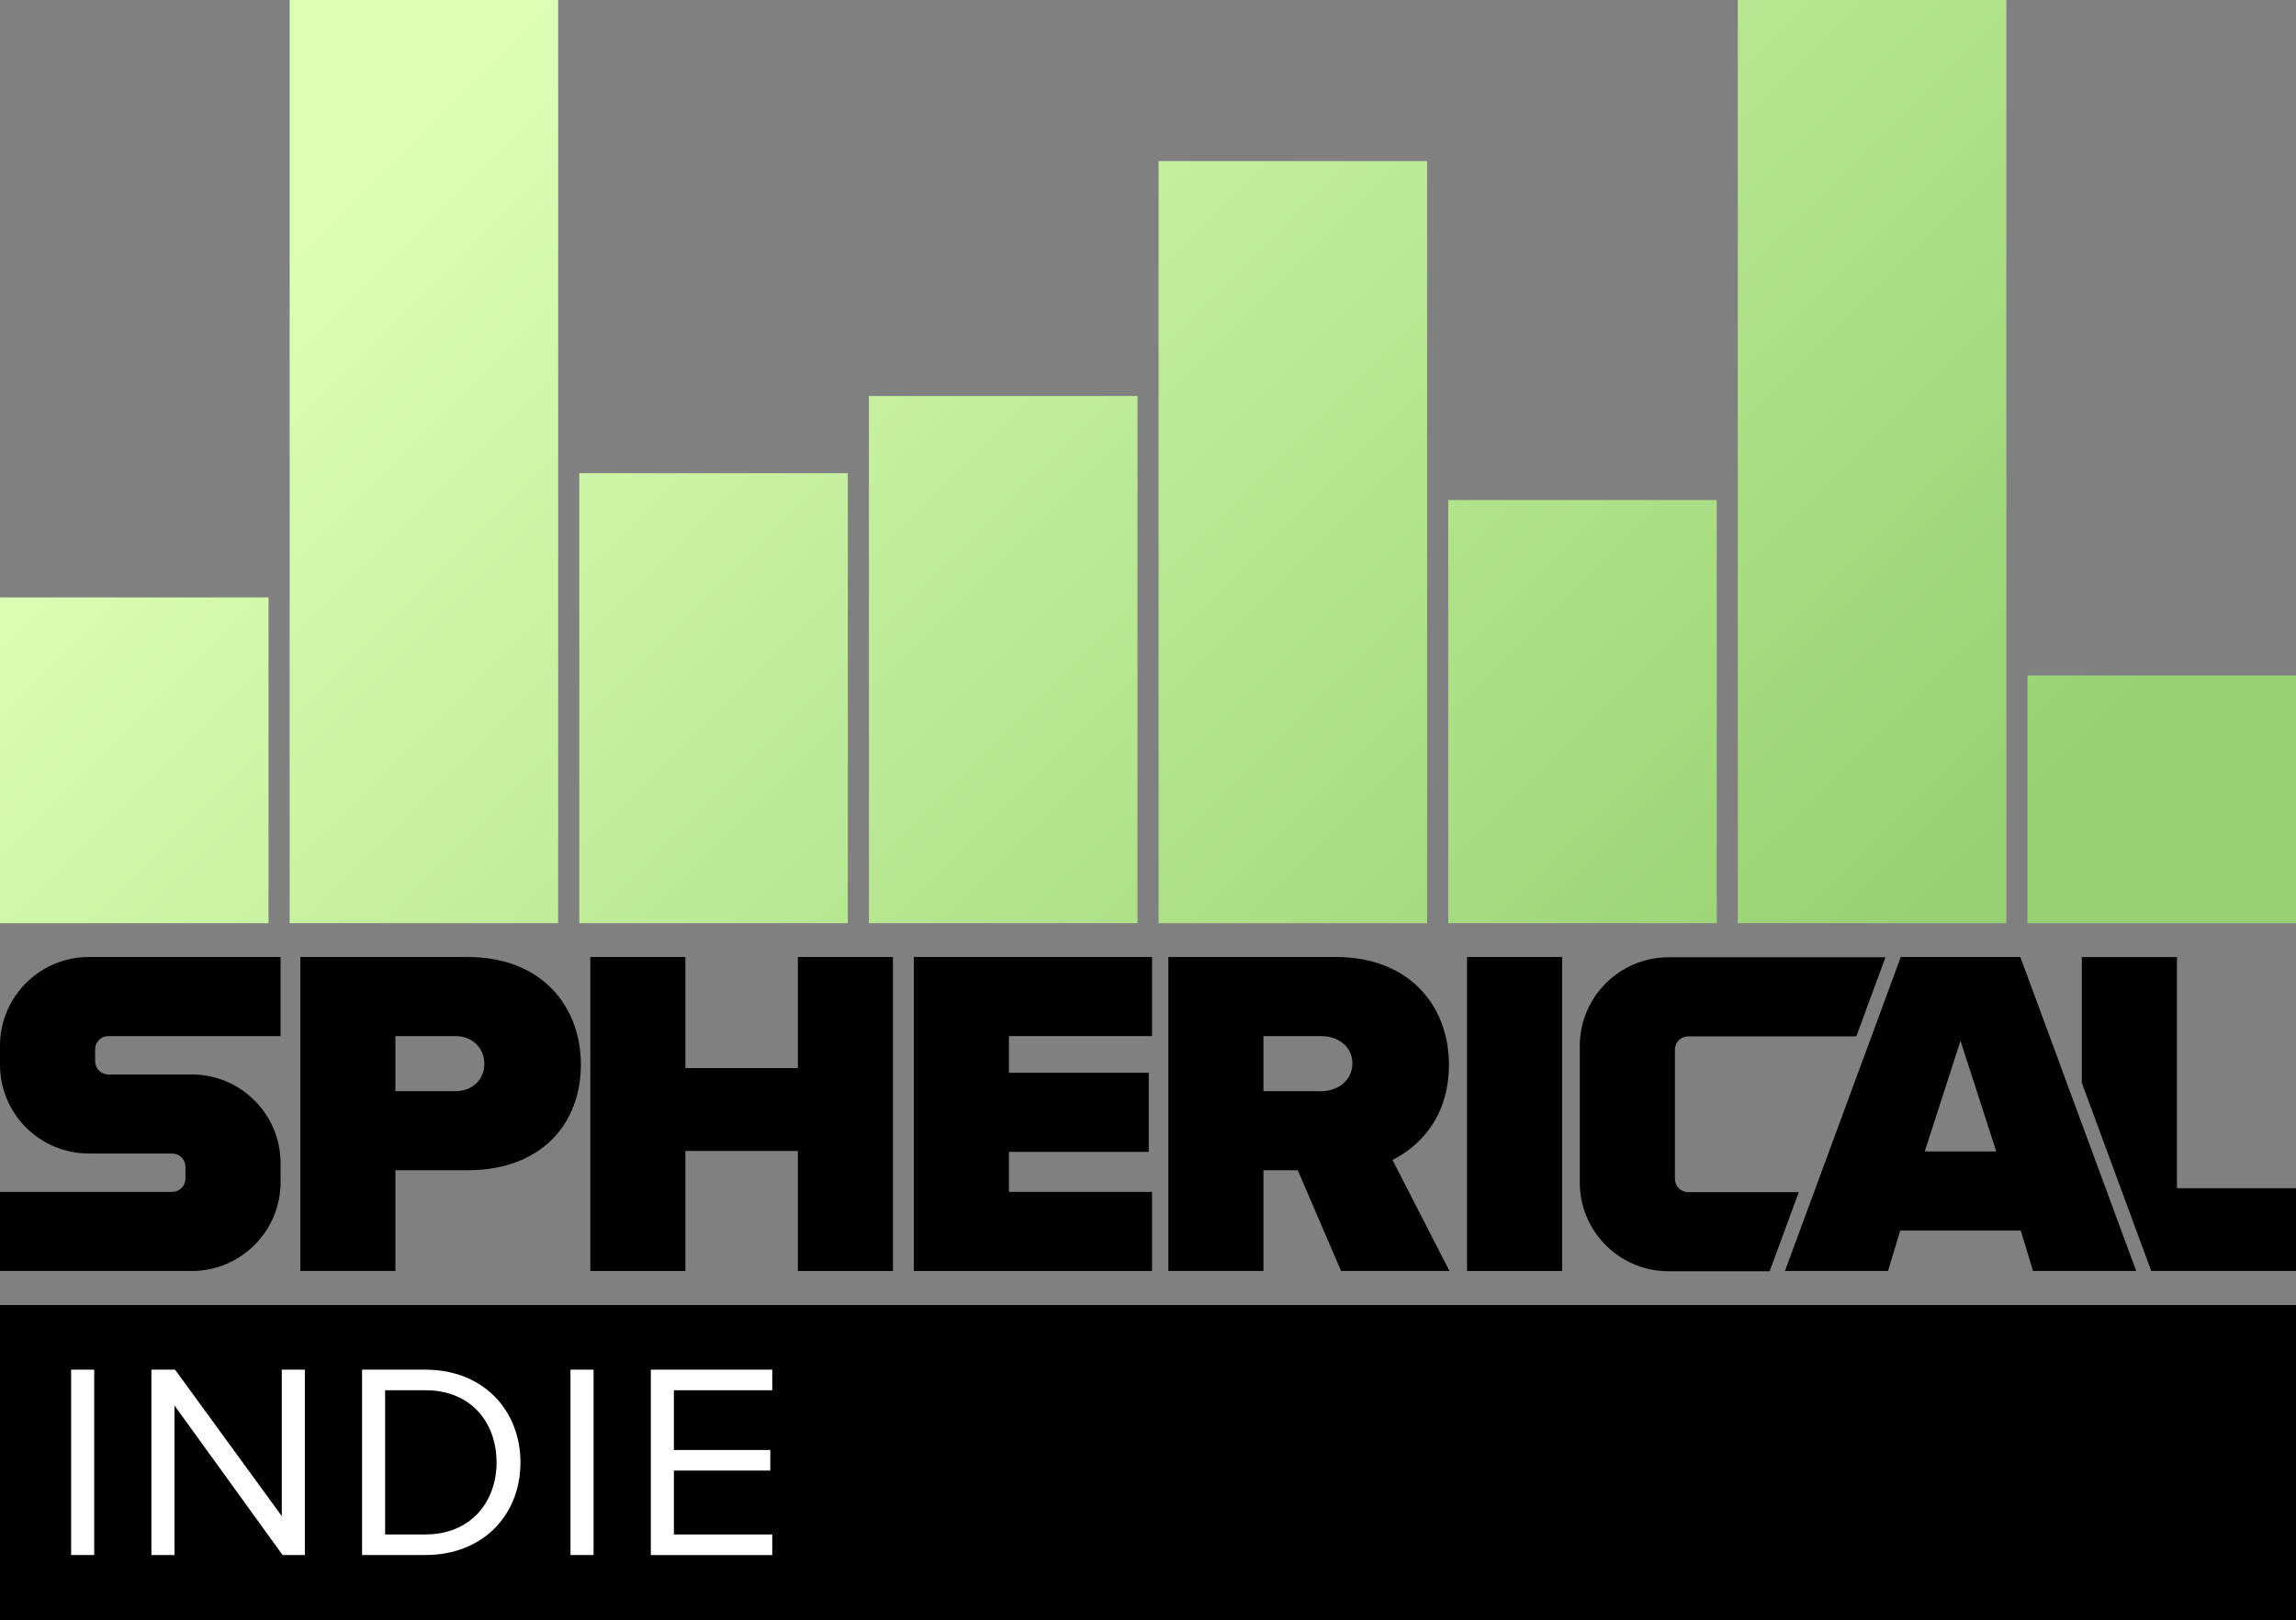
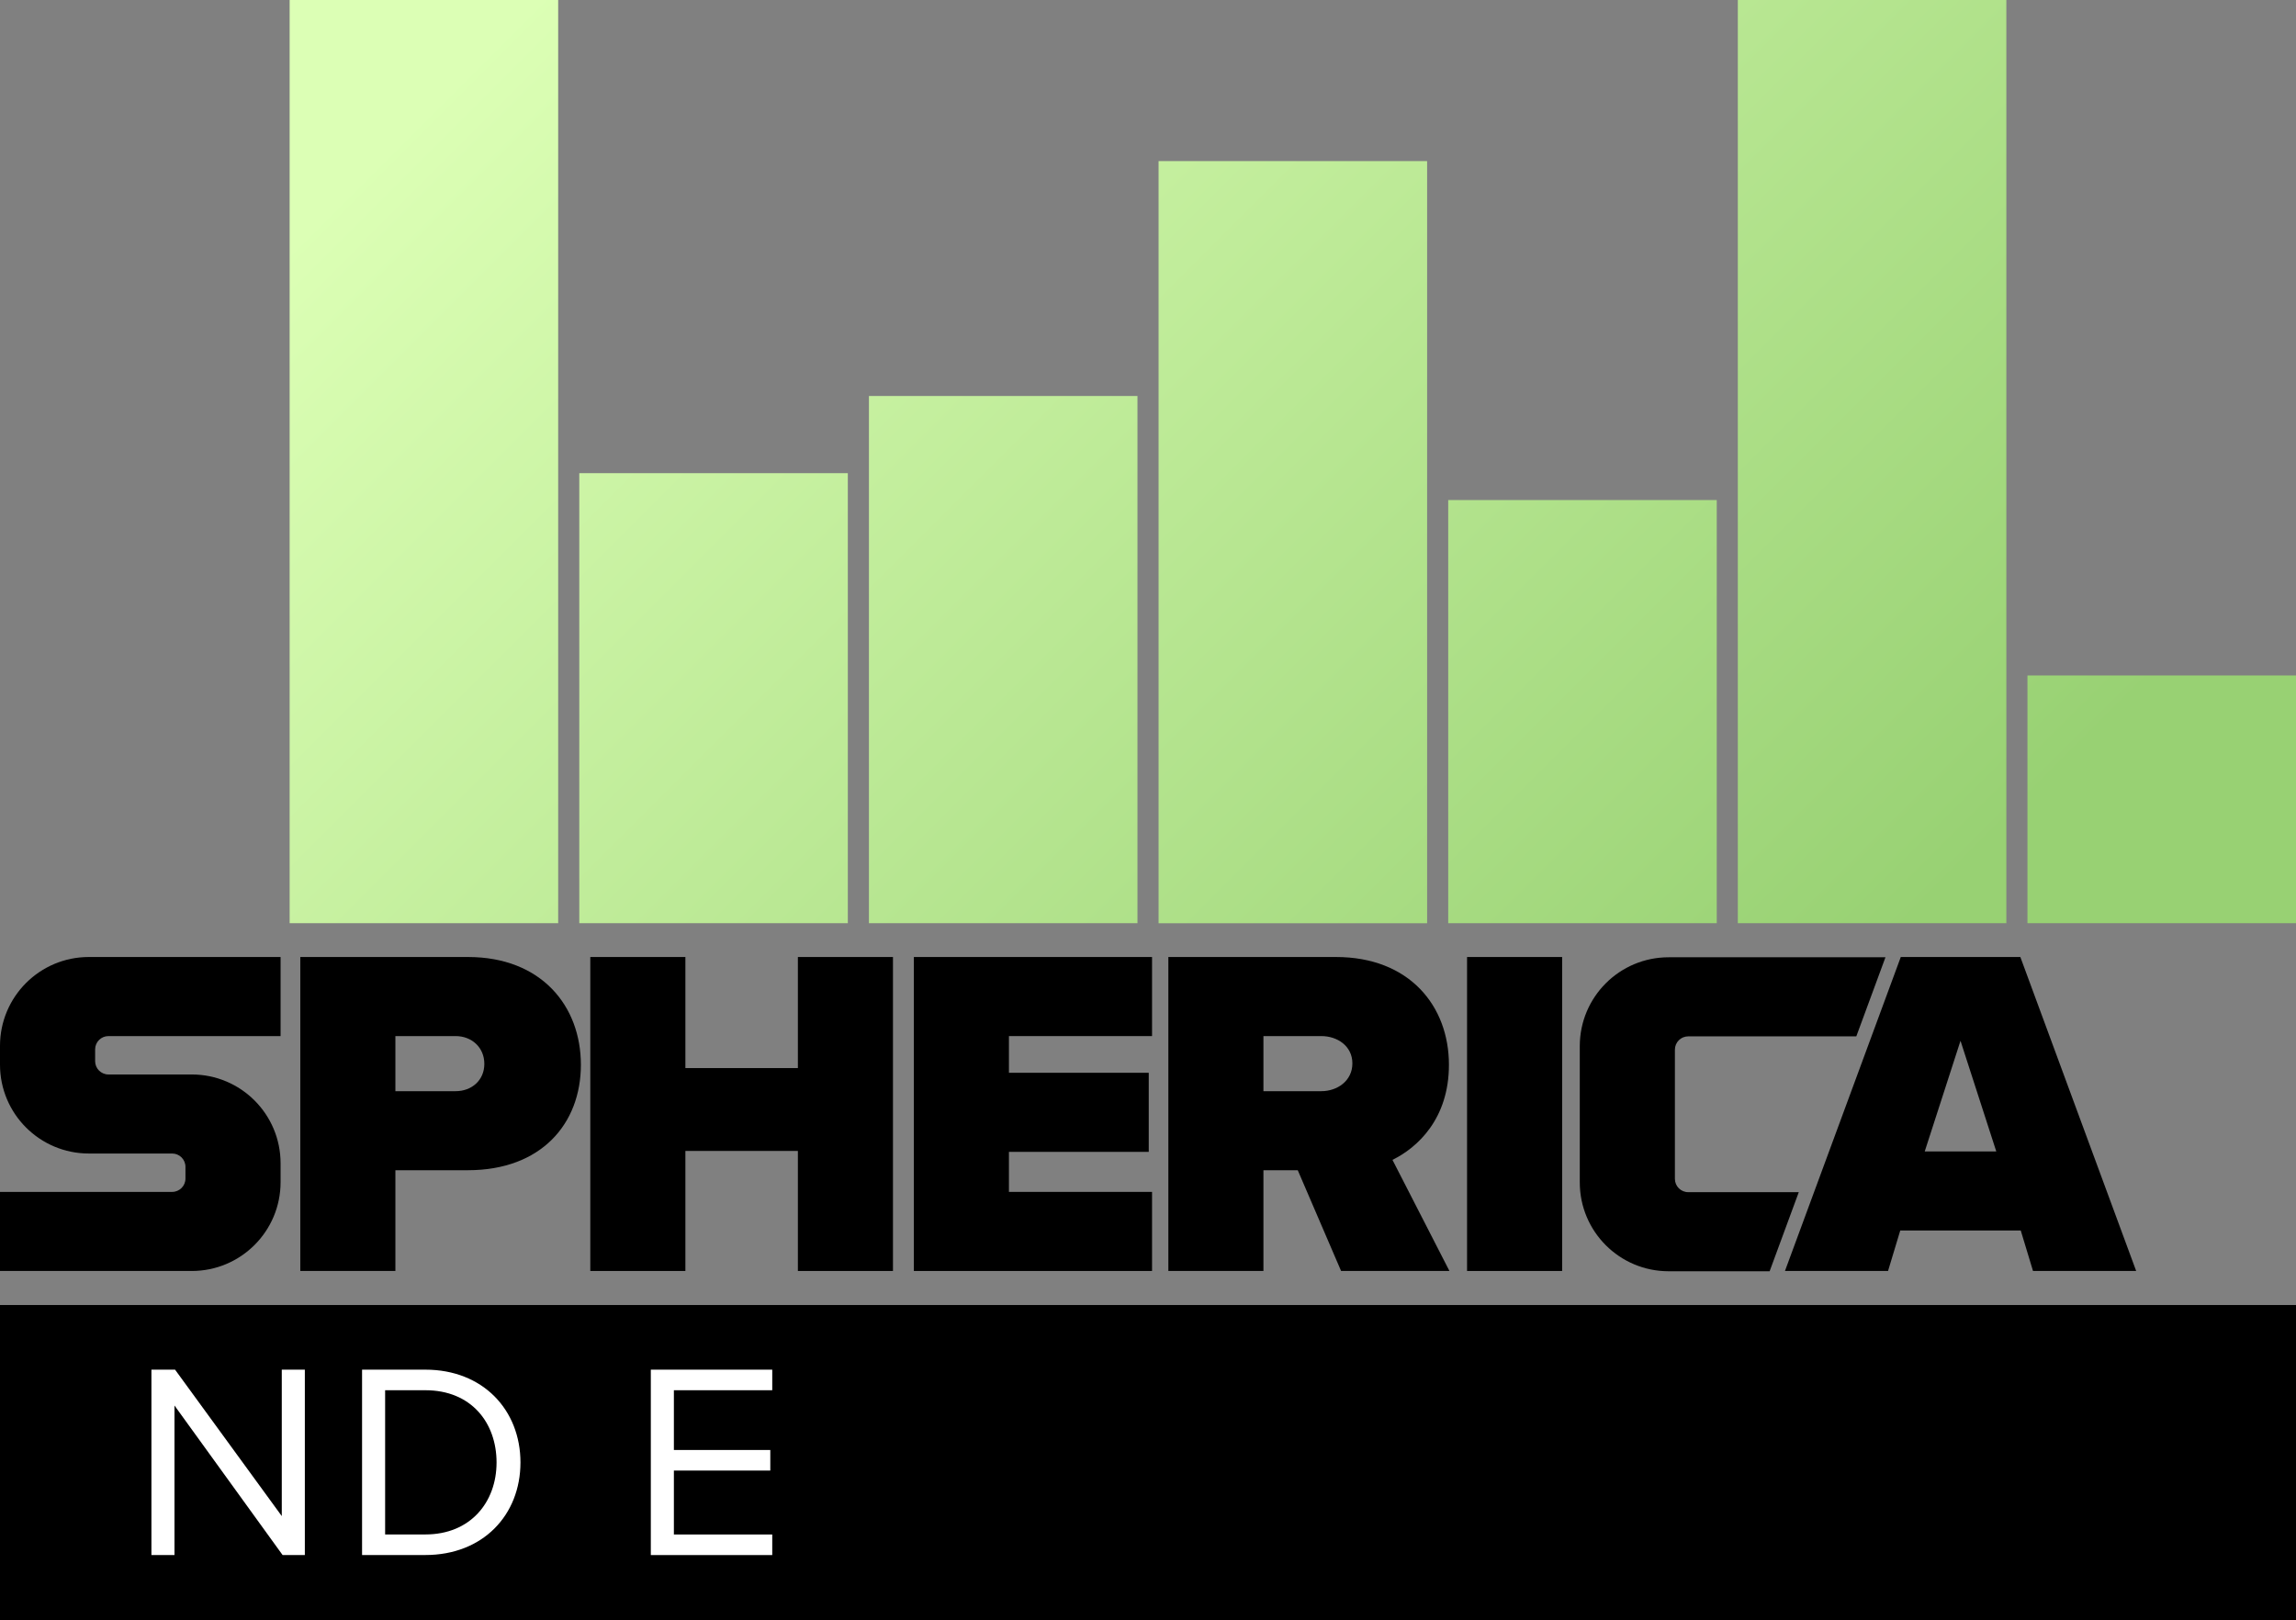
<svg xmlns="http://www.w3.org/2000/svg" xmlns:xlink="http://www.w3.org/1999/xlink" id="a" viewBox="0 0 516.76 364.68">
  <rect x="0" y="0" width="516.76" height="364.68" fill="#808080" stroke="none" />
  <defs>
    <linearGradient id="b" x1="-10.82" y1="130.09" x2="248.9" y2="389.81" gradientUnits="userSpaceOnUse">
      <stop offset="0" stop-color="#dcffb5" />
      <stop offset="1" stop-color="#98d173" />
    </linearGradient>
    <linearGradient id="c" x1="55.39" y1="63.88" x2="315.11" y2="323.6" xlink:href="#b" />
    <linearGradient id="d" x1="61.36" y1="57.91" x2="321.08" y2="317.63" xlink:href="#b" />
    <linearGradient id="e" x1="98.3" y1="20.97" x2="358.02" y2="280.69" xlink:href="#b" />
    <linearGradient id="f" x1="144.11" y1="-24.84" x2="403.83" y2="234.88" xlink:href="#b" />
    <linearGradient id="g" x1="157.63" y1="-38.37" x2="417.36" y2="221.36" xlink:href="#b" />
    <linearGradient id="h" x1="218.36" y1="-99.09" x2="478.08" y2="160.63" xlink:href="#b" />
    <linearGradient id="i" x1="212.95" y1="-93.68" x2="472.67" y2="166.04" xlink:href="#b" />
  </defs>
-   <path d="m0,207.79v-73.32h60.44v73.32H0Z" fill="url(#b)" />
  <path d="m65.19,207.79V0h60.44v207.79h-60.44Z" fill="url(#c)" />
  <path d="m130.38,207.79v-101.29h60.44v101.29h-60.44Z" fill="url(#d)" />
  <path d="m195.57,207.79v-118.66h60.44v118.66h-60.44Z" fill="url(#e)" />
  <path d="m260.76,207.79V36.26h60.44v171.54h-60.44Z" fill="url(#f)" />
  <path d="m325.95,207.79v-95.24h60.44v95.24h-60.44Z" fill="url(#g)" />
  <path d="m391.13,207.79V0h60.44v207.79h-60.44Z" fill="url(#h)" />
  <path d="m456.32,207.79v-55.76h60.44v55.76h-60.44Z" fill="url(#i)" />
  <path d="m63.15,233.2v-17.8H20c-11.05,0-20,8.95-20,20v4.23c0,11.05,8.95,20,20,20h18.74c1.66,0,3,1.34,3,3v2.64c0,1.66-1.34,3-3,3H0v17.8h43.15c11.05,0,20-8.95,20-20v-4.23c0-11.05-8.95-20-20-20h-18.74c-1.66,0-3-1.34-3-3v-2.64c0-1.66,1.34-3,3-3h38.74Z" />
  <path d="m67.59,286.07v-70.67h37.72c16.53,0,25.43,11.02,25.43,24.26s-8.9,23.73-25.43,23.73h-16.32v22.67h-21.4,0Zm34.96-52.87h-13.56v12.4h13.56c3.6,0,6.46-2.44,6.46-6.15s-2.86-6.25-6.46-6.25Z" />
  <path d="m179.58,286.07v-27.02h-25.32v27.02h-21.4v-70.67h21.4v25h25.32v-25h21.4v70.67h-21.4Z" />
  <path d="m205.68,286.07v-70.67h53.61v17.8h-32.21v8.26h31.47v17.8h-31.47v9.01h32.21v17.8h-53.61,0Z" />
  <path d="m301.84,286.07l-9.75-22.67h-7.73v22.67h-21.4v-70.67h37.72c16.53,0,25.43,11.02,25.43,24.26,0,12.18-7.1,18.65-12.71,21.4l12.82,25h-24.38Zm-4.45-52.87h-13.03v12.4h13.03c3.6,0,6.99-2.33,6.99-6.25s-3.39-6.15-6.99-6.15Z" />
  <path d="m330.19,286.07v-70.67h21.4v70.67h-21.4Z" />
  <path d="m457.57,286.07l-2.76-9.11h-27.12l-2.75,9.11h-23.2l26.07-70.67h26.91l26.07,70.67h-23.22Zm-16.32-51.81l-8.05,24.9h16.1l-8.05-24.9h0Z" />
  <path d="m404.87,268.33h-24.9c-1.66,0-3-1.34-3-3v-29.07c0-1.66,1.34-3,3-3h37.83l6.56-17.8h-48.8c-11.05,0-20,8.95-20,20v30.67c0,11.05,8.95,20,20,20h22.73l6.56-17.8h.02Z" />
-   <polygon points="489.96 267.43 489.96 215.41 468.55 215.41 468.55 243.7 484.18 286.07 516.76 286.07 516.76 267.43 489.96 267.43" />
  <rect y="293.73" width="516.76" height="70.95" />
-   <path d="m16.01,350v-41.72h5.19v41.72h-5.19Z" fill="#fff" />
  <path d="m63.6,350l-24.33-33.65v33.65h-5.19v-41.72h5.32l24.02,32.96v-32.96h5.19v41.72h-5Z" fill="#fff" />
  <path d="m81.49,350v-41.72h14.26c12.95,0,21.39,9.07,21.39,20.89s-8.44,20.83-21.39,20.83h-14.26Zm5.19-4.63h9.07c10.13,0,16.01-7.26,16.01-16.2s-5.69-16.26-16.01-16.26h-9.07v32.46Z" fill="#fff" />
-   <path d="m128.4,350v-41.72h5.19v41.72h-5.19Z" fill="#fff" />
  <path d="m146.48,350v-41.72h27.33v4.63h-22.14v13.45h21.7v4.63h-21.7v14.39h22.14v4.63h-27.33Z" fill="#fff" />
</svg>